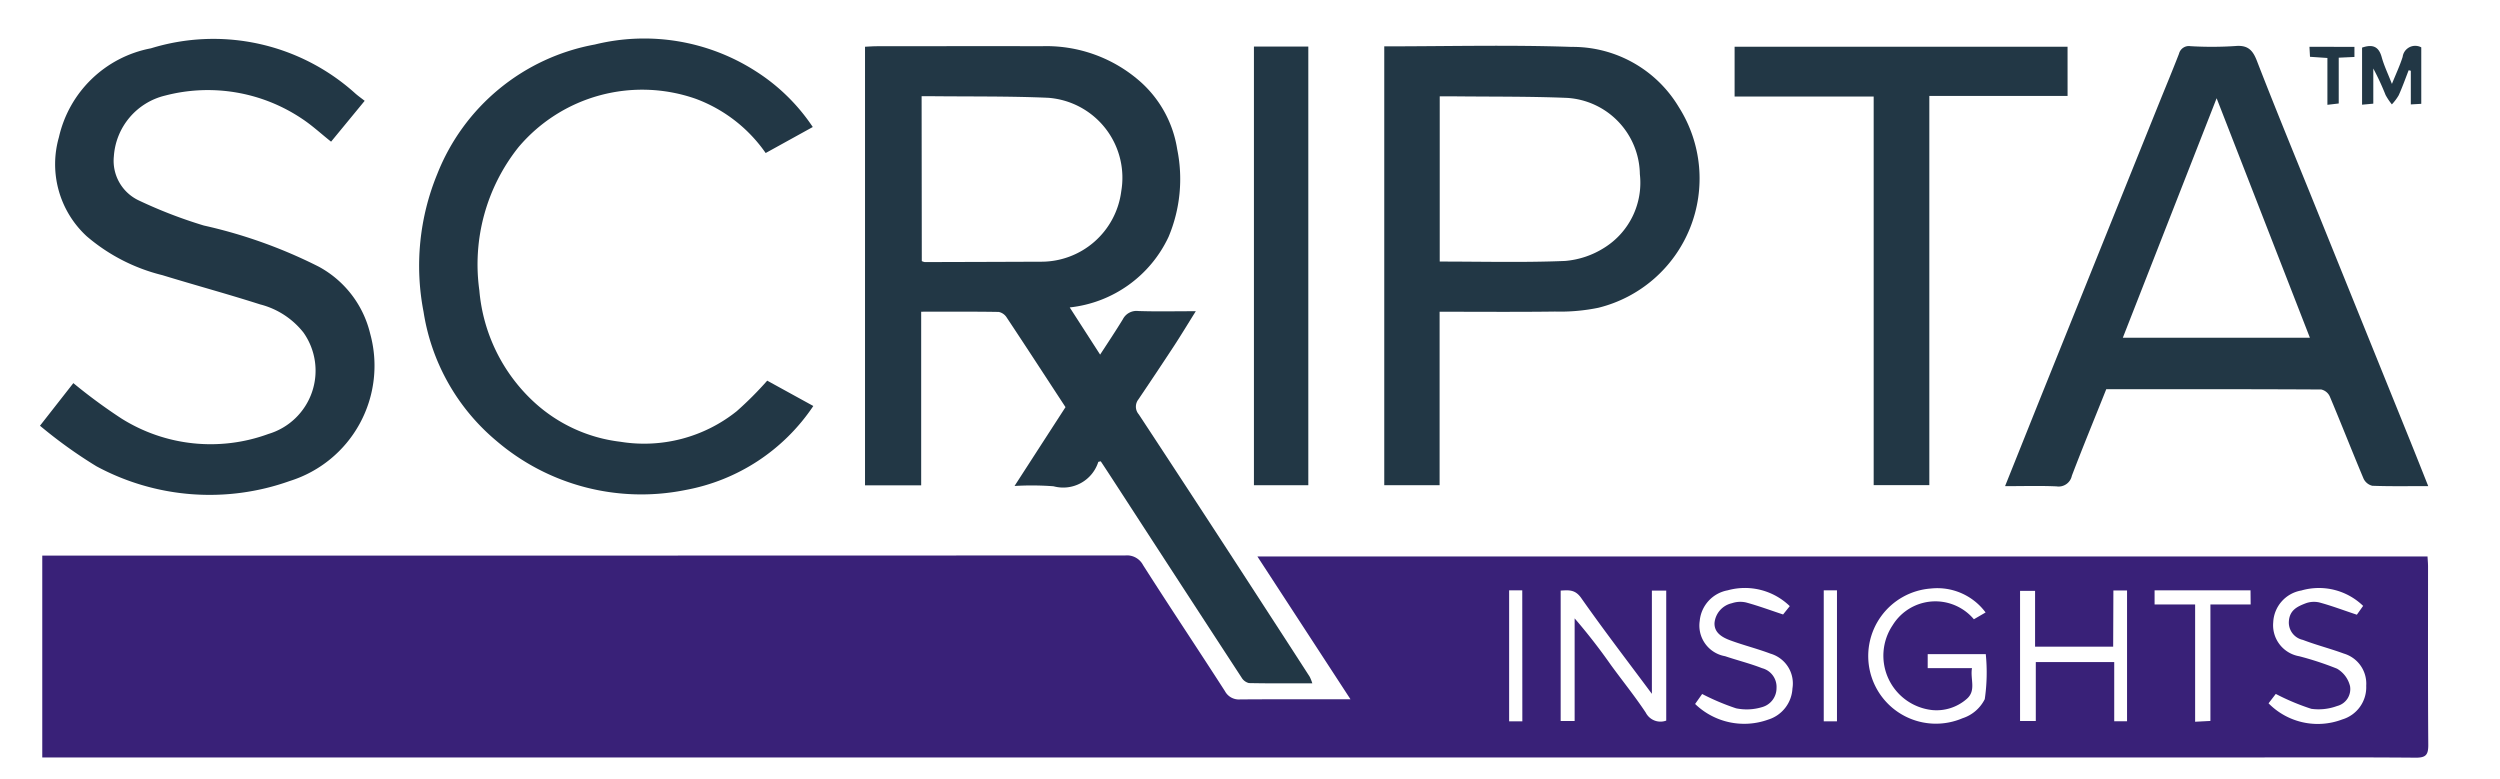
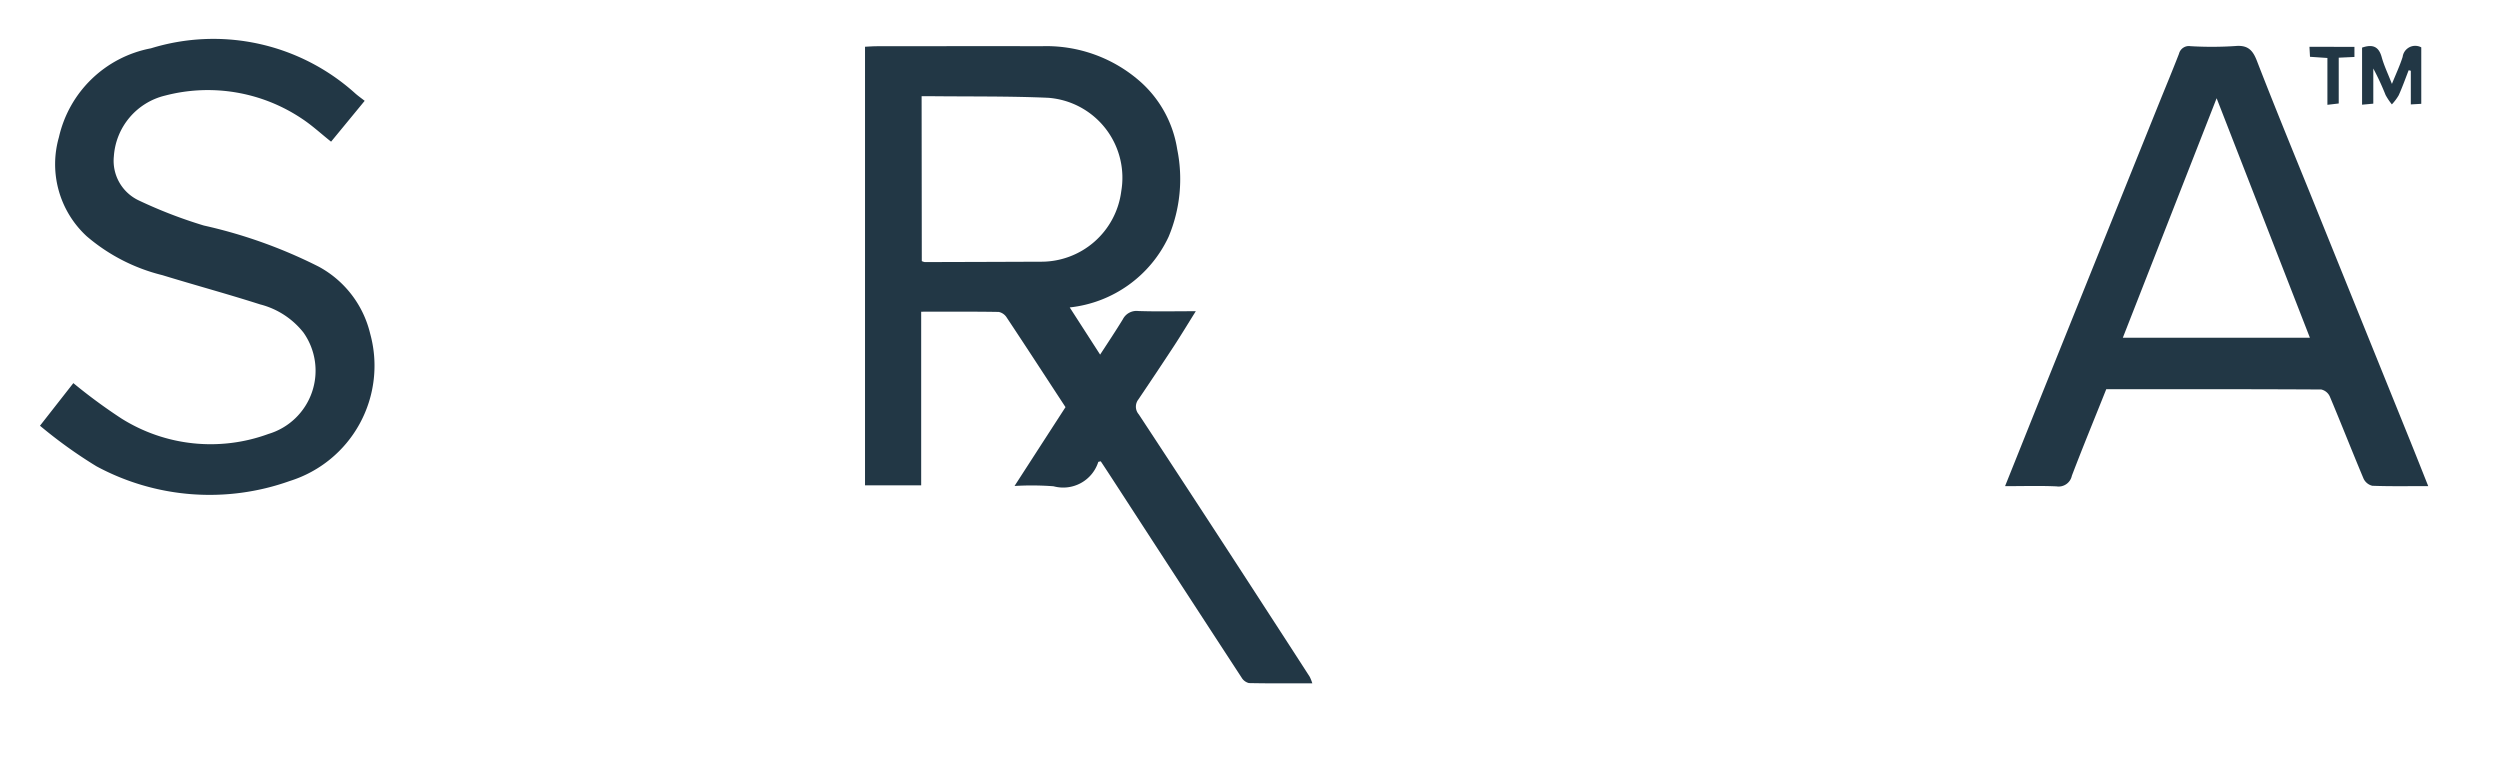
<svg xmlns="http://www.w3.org/2000/svg" width="138" height="43" viewBox="0 0 138 43">
  <defs>
    <clipPath id="clip-path">
      <rect id="Rectangle_29731" data-name="Rectangle 29731" width="131.835" height="39.688" fill="none" />
    </clipPath>
  </defs>
  <g id="Group_63022" data-name="Group 63022" transform="translate(0.723 -0.035)">
    <rect id="Rectangle_29729" data-name="Rectangle 29729" width="138" height="43" transform="translate(-0.723 0.035)" fill="#fff" />
    <g id="Group_62851" data-name="Group 62851" transform="translate(1.486 2.168)">
      <g id="Group_62850" data-name="Group 62850" clip-path="url(#clip-path)">
-         <path id="Path_269595" data-name="Path 269595" d="M1.49,38.962V27.825h.672q29.557,0,59.113-.01a1,1,0,0,1,.978.53c1.487,2.334,3.02,4.627,4.517,6.954a.872.872,0,0,0,.843.463c1.983-.015,3.966-.007,6.092-.007l-5.141-7.886h64.592c.011.2.029.383.029.563,0,3.282-.011,6.565.013,9.846,0,.538-.127.7-.686.7-3.184-.028-6.369-.013-9.553-.013H1.49m89.643-2.026V29.754h-.792v5.7c-1.361-1.83-2.668-3.531-3.9-5.288-.34-.486-.694-.435-1.135-.412v7.2h.771V31.288a32.465,32.465,0,0,1,2.005,2.578c.632.867,1.322,1.721,1.921,2.625a.912.912,0,0,0,1.127.441m16.986-5.595.646-.375a3.317,3.317,0,0,0-3.02-1.322,3.736,3.736,0,1,0,1.746,7.161,2.086,2.086,0,0,0,1.228-1.054,10.19,10.19,0,0,0,.056-2.484h-3.206v.771h2.445c-.11.618.258,1.244-.308,1.715a2.523,2.523,0,0,1-1.892.6,3.019,3.019,0,0,1-2.178-4.685,2.771,2.771,0,0,1,3.818-.9,2.739,2.739,0,0,1,.667.577m7.686,1.509h-4.311V29.771h-.829v7.182h.869V33.7h4.329v3.267h.708v-7.22h-.754Zm8.579,3.129a3.807,3.807,0,0,0,4.067.888,1.852,1.852,0,0,0,1.322-1.859,1.731,1.731,0,0,0-1.235-1.777c-.745-.274-1.52-.47-2.262-.755a.98.98,0,0,1-.771-1.043c.048-.607.474-.8.91-.97a1.322,1.322,0,0,1,.783-.051c.672.183,1.322.43,2.059.674l.346-.487a3.507,3.507,0,0,0-3.415-.849,1.867,1.867,0,0,0-1.548,1.755,1.738,1.738,0,0,0,1.432,1.873,17.2,17.2,0,0,1,2.088.686,1.532,1.532,0,0,1,.719.961.961.961,0,0,1-.711,1.1,2.945,2.945,0,0,1-1.425.156,12.546,12.546,0,0,1-1.962-.823l-.4.52M97.955,30.615a3.559,3.559,0,0,0-3.431-.875,1.889,1.889,0,0,0-1.542,1.687,1.715,1.715,0,0,0,1.4,1.949c.676.229,1.373.4,2.039.661a1.067,1.067,0,0,1,.8,1.1,1.088,1.088,0,0,1-.8,1.051,2.908,2.908,0,0,1-1.432.065,12.821,12.821,0,0,1-1.873-.791l-.389.551a3.9,3.9,0,0,0,4.032.864A1.9,1.9,0,0,0,98.1,35.157a1.711,1.711,0,0,0-1.212-1.921c-.724-.274-1.481-.462-2.2-.727-.451-.164-.918-.421-.889-.976a1.235,1.235,0,0,1,.961-1.082,1.437,1.437,0,0,1,.787-.039c.671.183,1.322.424,2.036.661l.375-.467m25.428-.867H118.09v.781h2.238v6.474l.844-.044V30.521h2.221Zm-40.2,0h-.725v7.233h.729Zm17.372,0h-.73v7.233h.73Z" transform="translate(-1.366 0.713)" fill="#392178" />
        <path id="Path_269596" data-name="Path 269596" d="M54.014,16.725l1.675,2.6c.431-.661.856-1.3,1.253-1.949a.843.843,0,0,1,.845-.458c1.011.035,2.025.011,3.183.011-.429.686-.8,1.3-1.191,1.9Q58.8,20.321,57.8,21.8a.647.647,0,0,0,.023.823q3.6,5.473,7.161,10.971,1.14,1.753,2.273,3.511a2.529,2.529,0,0,1,.145.364c-1.212,0-2.352.011-3.5-.013a.653.653,0,0,1-.405-.305q-3.294-5.047-6.573-10.1c-.4-.615-.8-1.235-1.2-1.837-.065.018-.124.018-.138.039a2.032,2.032,0,0,1-2.47,1.339,16.1,16.1,0,0,0-2.151-.017l1.44-2.229,1.373-2.122c-1.083-1.653-2.155-3.305-3.242-4.941a.685.685,0,0,0-.441-.314c-1.4-.024-2.807-.013-4.284-.013v9.585h-3.1V2.33c.22-.01.441-.028.661-.028,3.02,0,6.04-.011,9.059,0a7.832,7.832,0,0,1,5.533,2.006A6.289,6.289,0,0,1,59.944,7.99a8.23,8.23,0,0,1-.475,4.829,6.83,6.83,0,0,1-5.449,3.9m-8.175-2.556a.7.7,0,0,0,.162.054q3.195-.008,6.379-.021a4.45,4.45,0,0,0,4.469-3.888A4.424,4.424,0,0,0,53.243,5.2c-.136-.023-.271-.04-.408-.051-2.163-.095-4.332-.065-6.5-.089h-.5Z" transform="translate(2.829 -1.883)" fill="#223745" />
        <path id="Path_269597" data-name="Path 269597" d="M99.834,26.575c.707-1.763,1.373-3.431,2.04-5.093q3.216-7.99,6.433-15.975c.375-.929.761-1.853,1.123-2.787a.563.563,0,0,1,.635-.42,19.8,19.8,0,0,0,2.479-.008c.686-.062.961.228,1.189.823.94,2.424,1.921,4.819,2.9,7.225q2.791,6.906,5.584,13.81c.318.787.629,1.576.971,2.434-1.1,0-2.093.019-3.085-.018a.722.722,0,0,1-.487-.4c-.635-1.509-1.228-3.027-1.861-4.529a.685.685,0,0,0-.473-.386c-3.944-.022-7.891-.017-11.866-.017-.638,1.6-1.29,3.181-1.9,4.78a.745.745,0,0,1-.844.585c-.906-.041-1.816-.012-2.831-.012m16.815-8.194L111.508,5.173,106.33,18.394Z" transform="translate(8.641 -1.884)" fill="#223745" />
        <path id="Path_269598" data-name="Path 269598" d="M19.3,5.351,17.444,7.607c-.523-.412-1.018-.873-1.57-1.242a9.328,9.328,0,0,0-7.6-1.3A3.706,3.706,0,0,0,5.453,8.414,2.417,2.417,0,0,0,6.827,10.85a25.888,25.888,0,0,0,3.592,1.386A27.171,27.171,0,0,1,16.75,14.5,5.715,5.715,0,0,1,19.6,18.2a6.666,6.666,0,0,1-4.436,8.138,13.156,13.156,0,0,1-10.675-.814,25.792,25.792,0,0,1-3.114-2.237l1.842-2.352a30.012,30.012,0,0,0,2.652,1.952,9.255,9.255,0,0,0,8.114.855,3.646,3.646,0,0,0,1.935-5.6,4.446,4.446,0,0,0-2.39-1.552c-1.785-.571-3.606-1.065-5.4-1.615A10.143,10.143,0,0,1,3.956,12.83,5.406,5.406,0,0,1,2.42,7.362,6.443,6.443,0,0,1,7.5,2.454,11.686,11.686,0,0,1,18.773,4.939c.155.138.323.256.523.412" transform="translate(-1.377 -1.92)" fill="#223745" />
-         <path id="Path_269599" data-name="Path 269599" d="M68.726,2.311c3.479,0,6.912-.09,10.338.03A6.826,6.826,0,0,1,84.989,5.67a7.349,7.349,0,0,1-4.441,11.07,10.462,10.462,0,0,1-2.394.21c-2.1.028-4.21.01-6.373.01v9.576H68.726ZM71.788,14.19c2.347,0,4.638.061,6.923-.034a4.775,4.775,0,0,0,2.177-.739,4.227,4.227,0,0,0,1.947-4.056,4.28,4.28,0,0,0-4.009-4.205c-2.082-.086-4.169-.063-6.252-.086h-.786Z" transform="translate(5.476 -1.885)" fill="#223745" />
-         <path id="Path_269600" data-name="Path 269600" d="M39.583,20.8l2.547,1.4a10.844,10.844,0,0,1-7.063,4.638,12.3,12.3,0,0,1-10.431-2.714A11.6,11.6,0,0,1,20.615,17a13.324,13.324,0,0,1,.755-7.6,11.587,11.587,0,0,1,8.7-7.154,11.392,11.392,0,0,1,8.875,1.47A10.642,10.642,0,0,1,42.1,6.8L39.5,8.236a8.148,8.148,0,0,0-3.843-2.987,8.936,8.936,0,0,0-9.806,2.67,10.384,10.384,0,0,0-2.156,7.9,9.477,9.477,0,0,0,3.009,6.155,8.513,8.513,0,0,0,4.774,2.2A8.176,8.176,0,0,0,37.9,22.489,19.215,19.215,0,0,0,39.587,20.8" transform="translate(0.556 -1.922)" fill="#223745" />
-         <path id="Path_269601" data-name="Path 269601" d="M104.659,5.043H97.028V26.527H93.956V5.074H86.279V2.328h18.379Z" transform="translate(7.262 -1.88)" fill="#223745" />
-         <rect id="Rectangle_29730" data-name="Rectangle 29730" width="3.002" height="24.214" transform="translate(67.008 0.437)" fill="#223745" />
        <path id="Path_269602" data-name="Path 269602" d="M120.985,2.365V5.482l-.577.033V3.657l-.119-.028c-.18.463-.346.931-.551,1.384a2.76,2.76,0,0,1-.376.5,3.4,3.4,0,0,1-.347-.518,14.18,14.18,0,0,0-.678-1.462V5.473l-.62.057V2.38c.564-.194.917-.082,1.083.524.128.467.344.91.565,1.48.226-.56.441-1.016.592-1.492a.7.7,0,0,1,.778-.606.667.667,0,0,1,.25.08" transform="translate(10.46 -1.884)" fill="#223745" />
        <path id="Path_269603" data-name="Path 269603" d="M117.564,2.332V2.89l-.867.04V5.458l-.625.074V2.946l-.961-.065c-.01-.175-.018-.345-.03-.551Z" transform="translate(10.192 -1.879)" fill="#223745" />
      </g>
    </g>
  </g>
</svg>